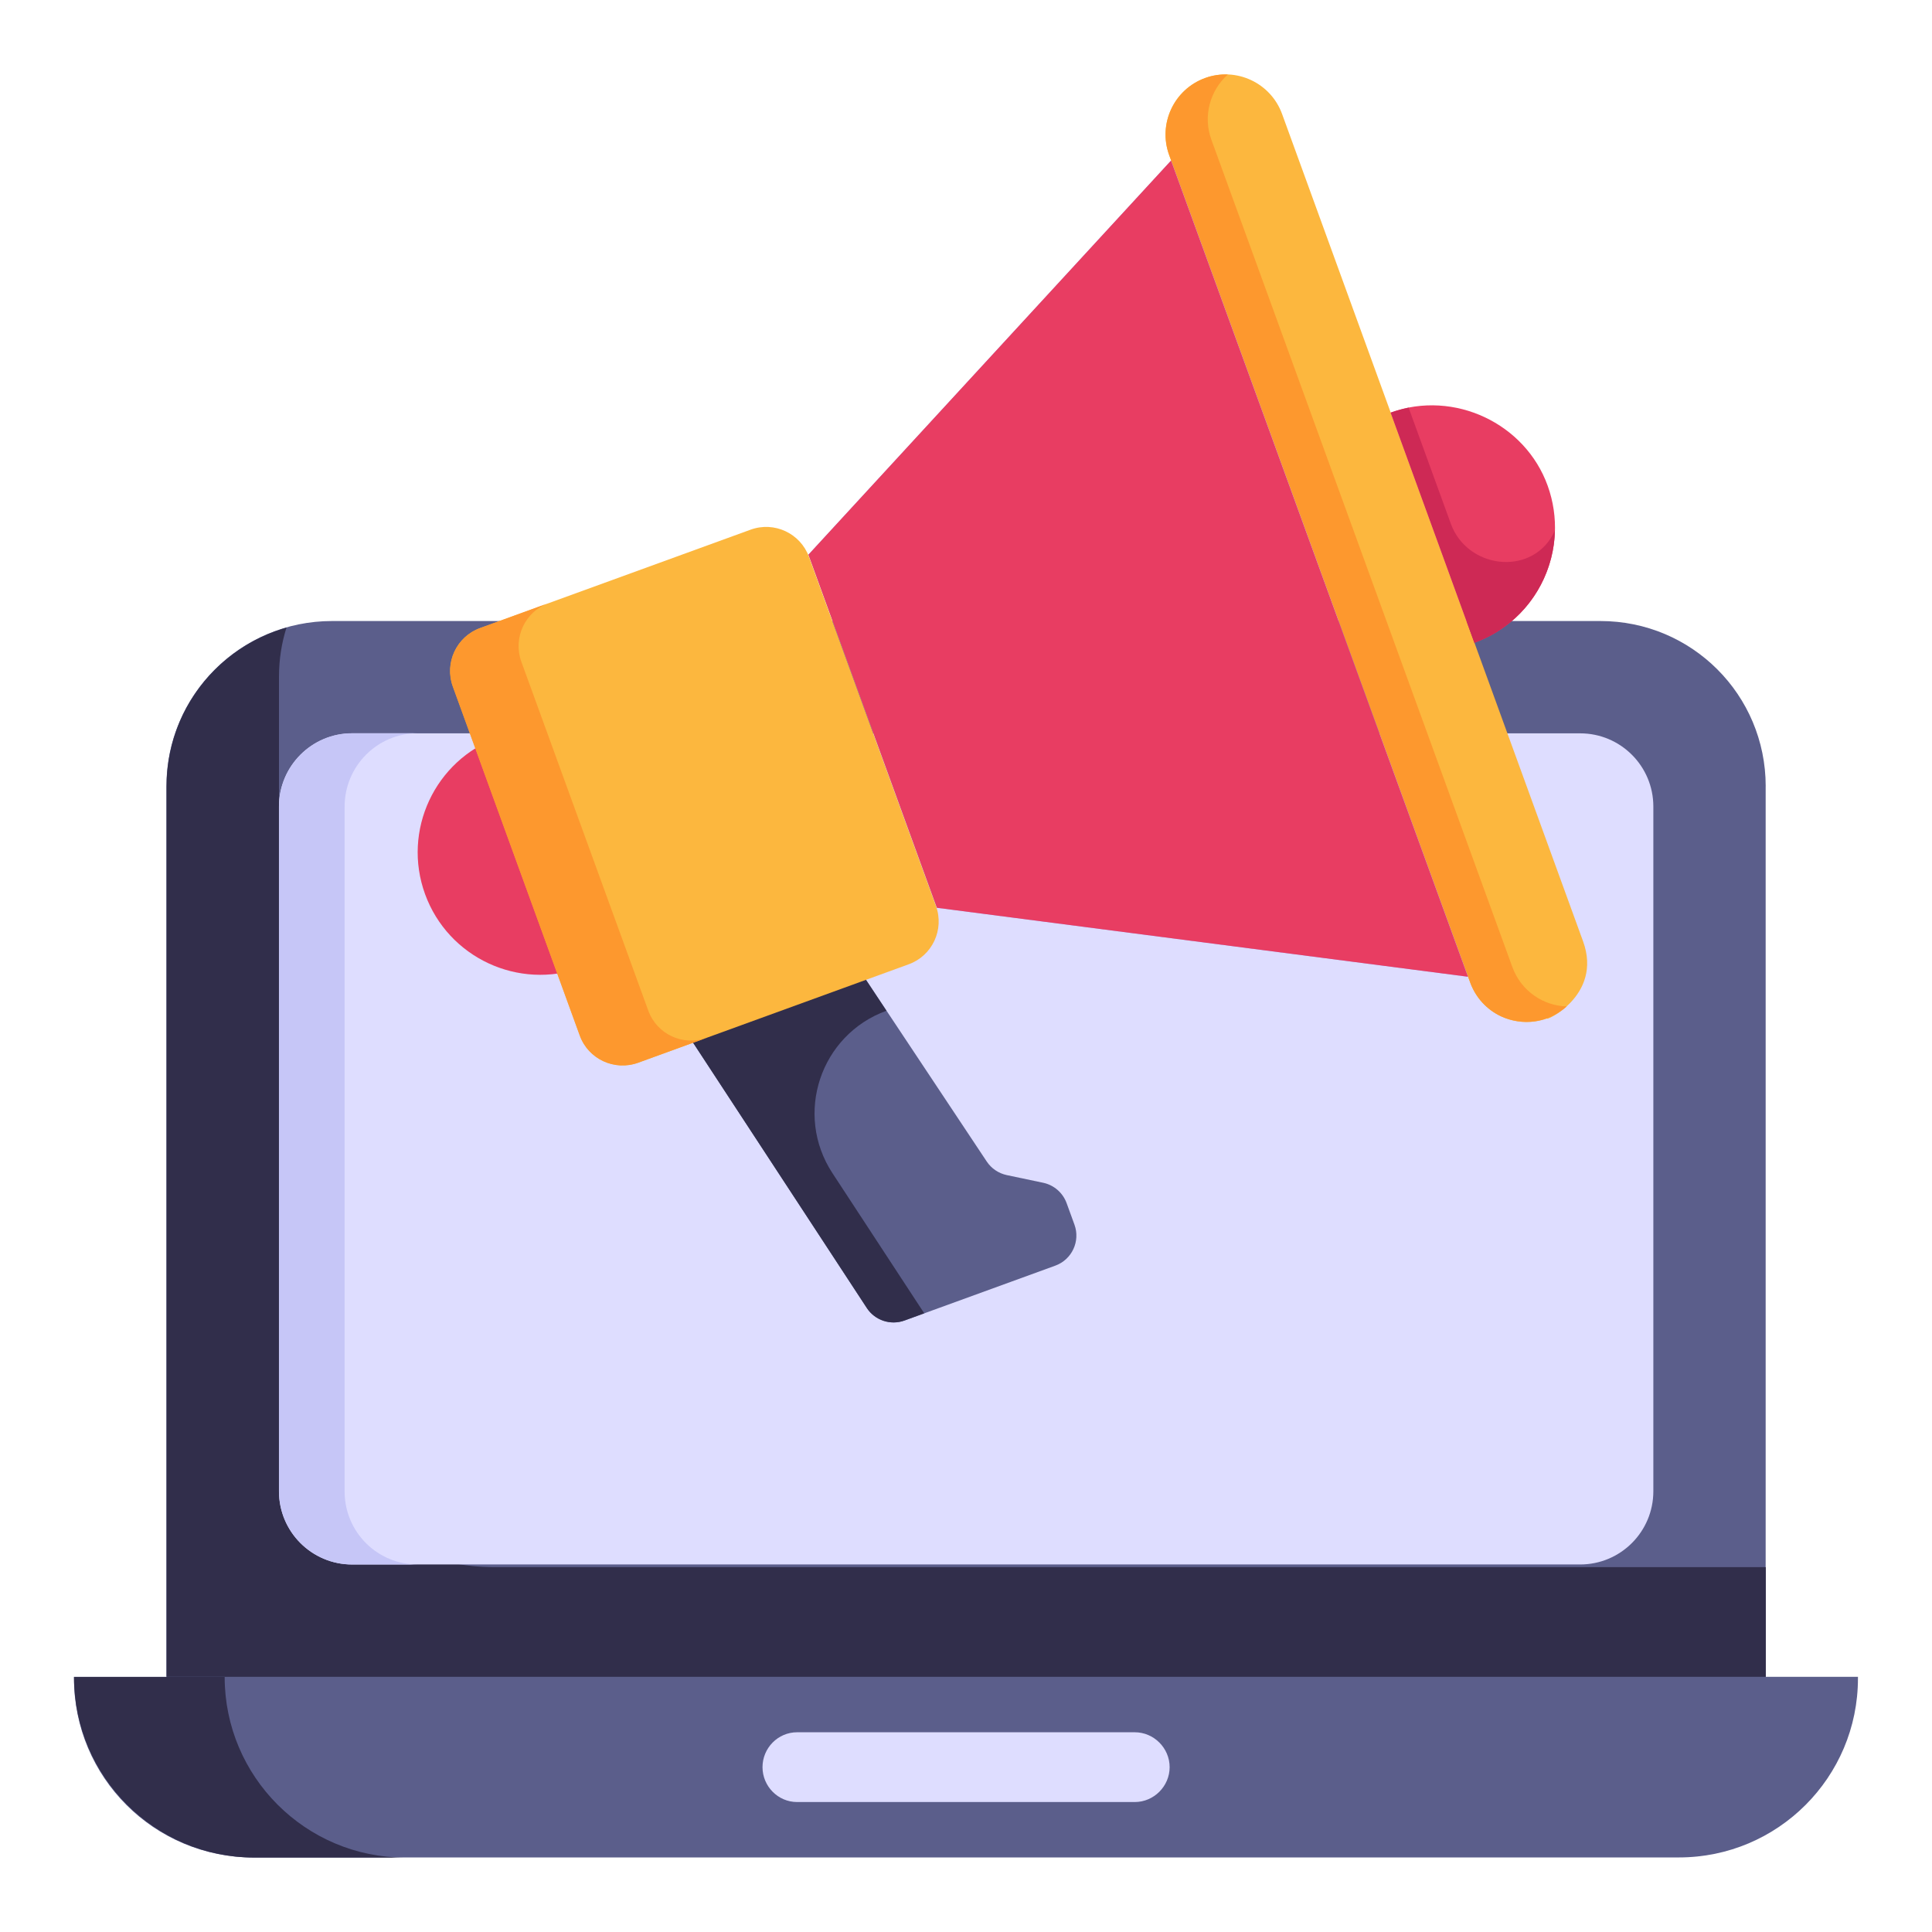
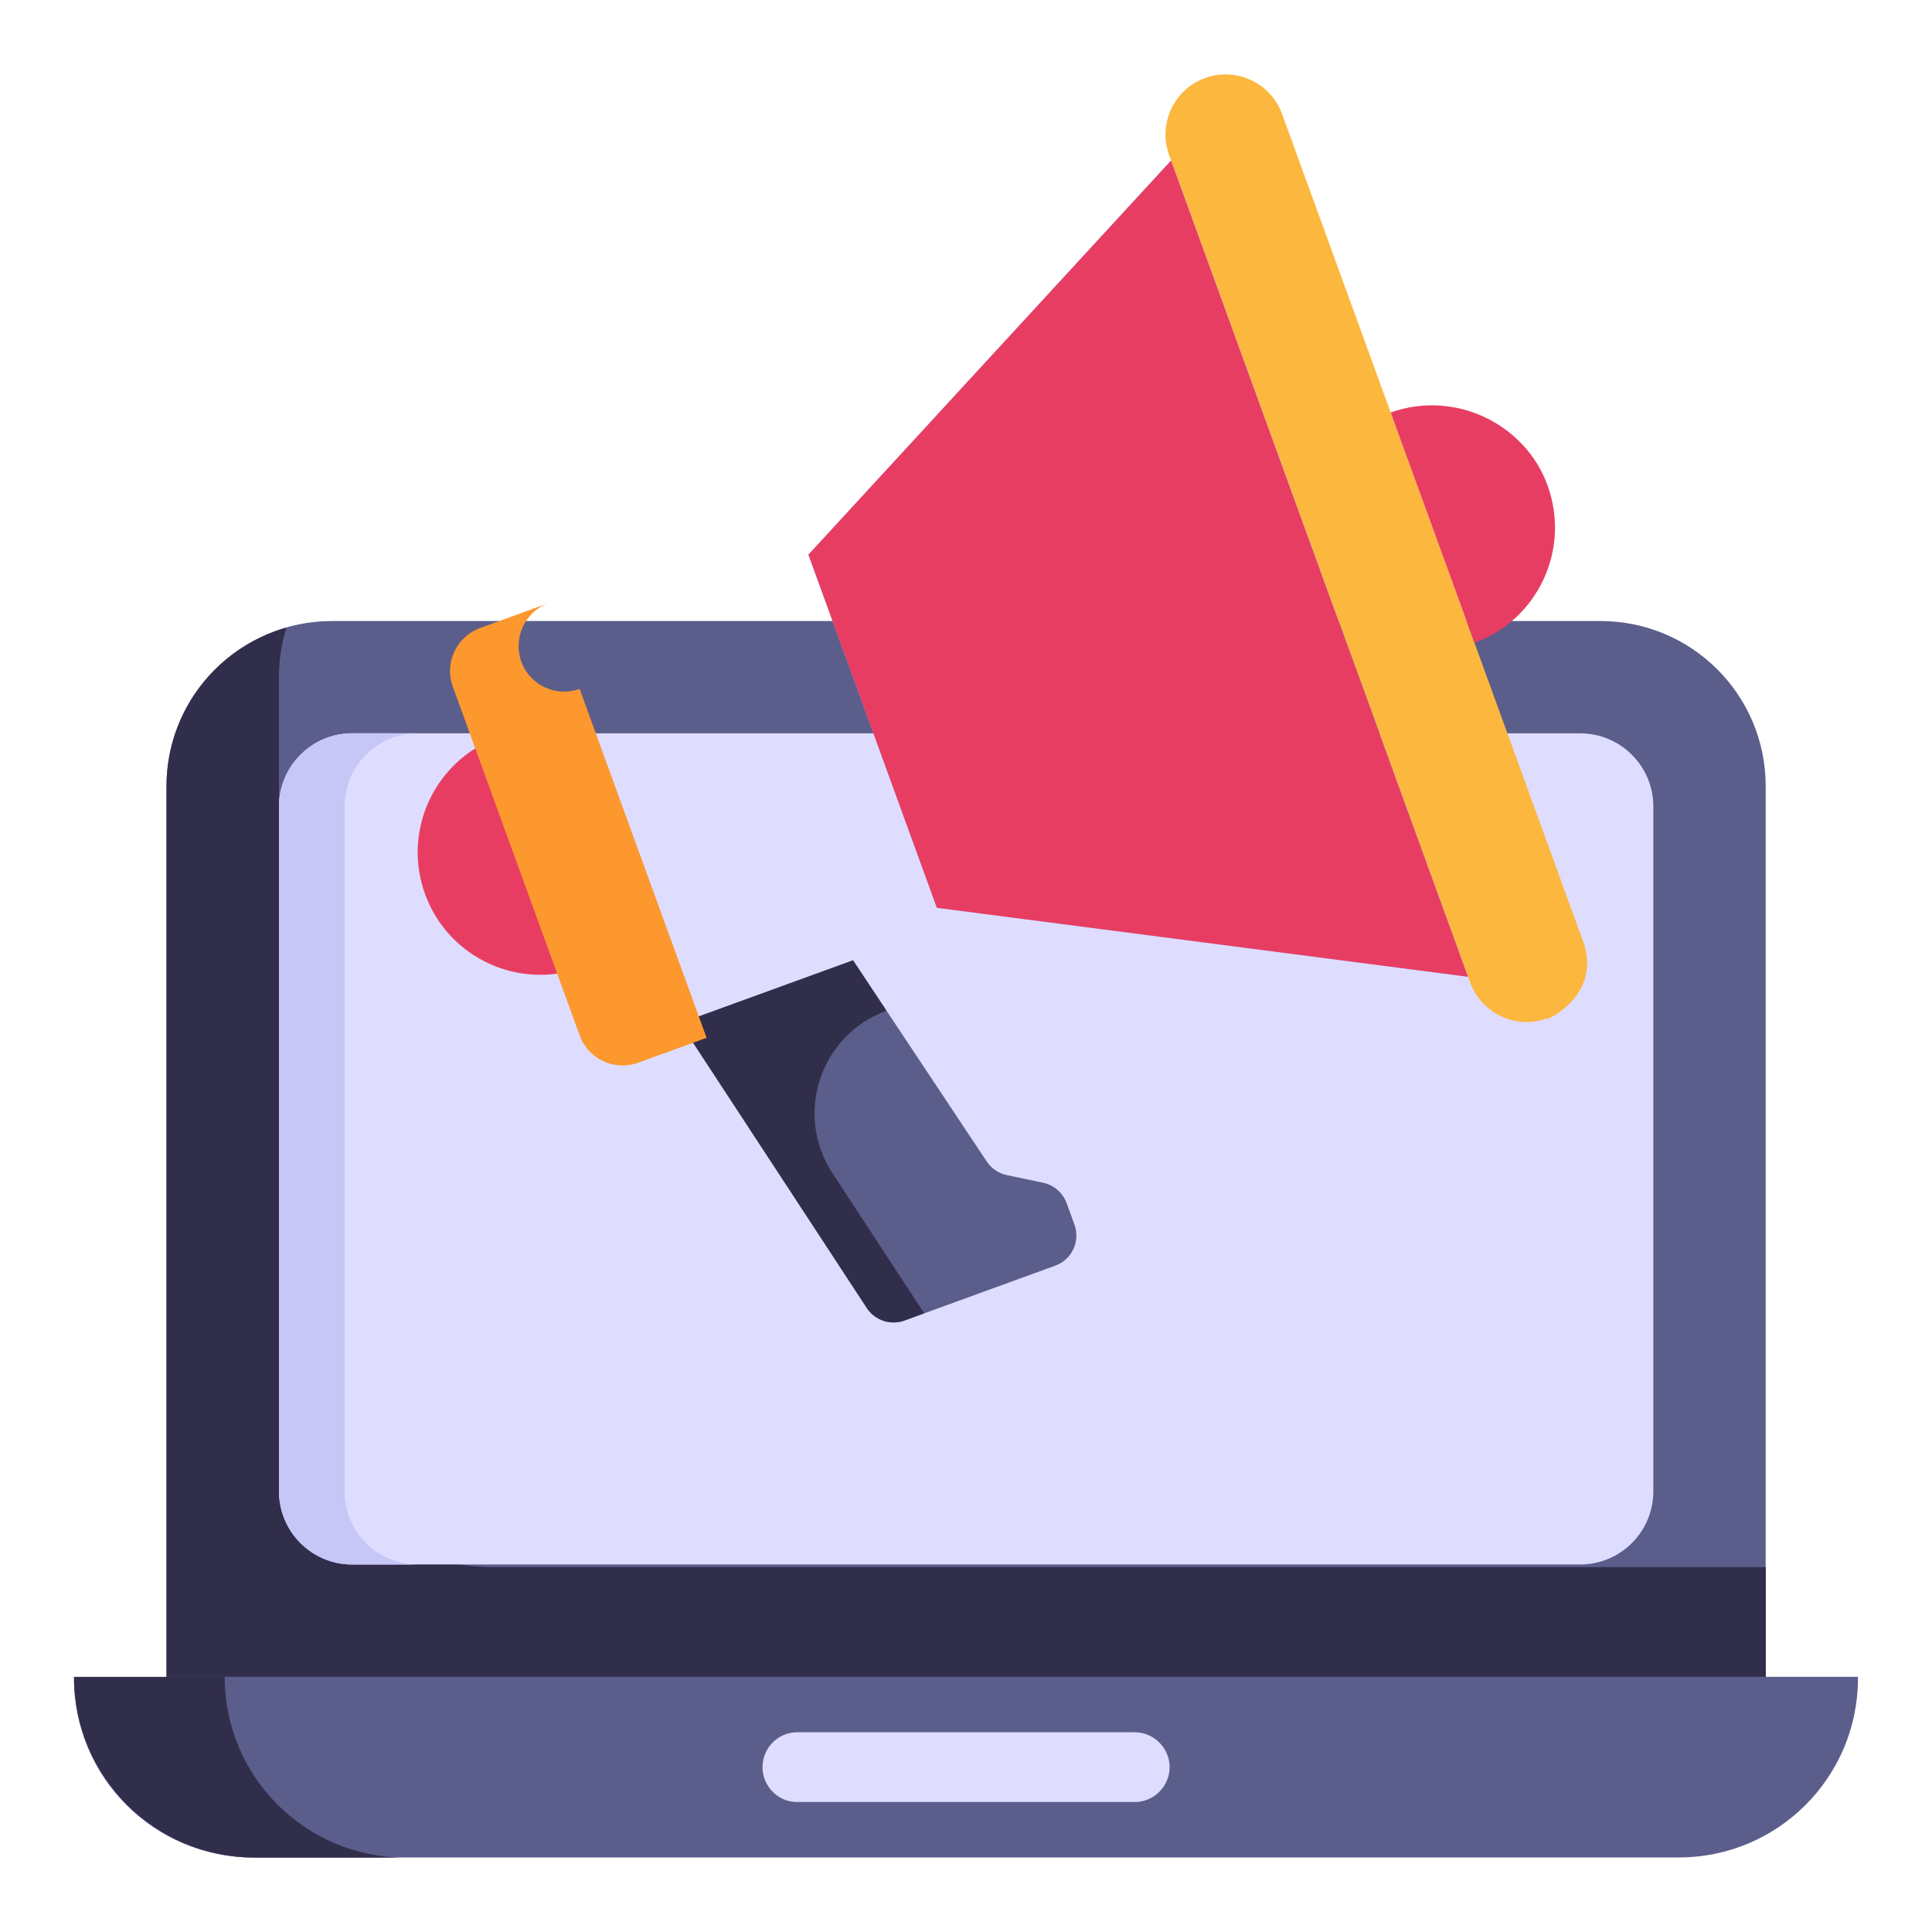
<svg xmlns="http://www.w3.org/2000/svg" id="Layer_1" enable-background="new 0 0 52 52" height="512" viewBox="0 0 52 52" width="512">
  <g id="_x32_5">
    <g>
      <g>
        <g>
          <path d="m47.523 21.164v23.968h-43.044v-23.968c0-2.461 1.997-4.449 4.459-4.449h34.137c2.461 0 4.449 1.987 4.449 4.449z" fill="#5b5e8b" />
        </g>
      </g>
      <g>
        <g>
          <path d="m47.527 42.18v2.956h-43.044v-23.968c0-2.038 1.362-3.742 3.228-4.277-.131.414-.202.857-.202 1.321v18.17c0 3.202 2.596 5.798 5.798 5.798z" fill="#312e4b" />
        </g>
      </g>
      <g>
        <g>
          <path d="m45.189 49.993h-38.378c-2.661 0-4.819-2.157-4.819-4.819v-.042h48.015v.042c0 2.661-2.157 4.819-4.819 4.819z" fill="#5b5e8b" />
        </g>
      </g>
      <g>
        <g>
          <path d="m10.909 49.998h-4.055c-2.683 0-4.862-2.179-4.862-4.862h4.055c0 2.683 2.179 4.862 4.862 4.862z" fill="#312e4b" />
        </g>
      </g>
      <g>
        <g>
          <path d="m7.508 40.138v-18.43c0-1.088.882-1.97 1.97-1.97h33.052c1.088 0 1.97.882 1.97 1.97v18.43c0 1.088-.882 1.97-1.97 1.97h-33.052c-1.088-0-1.97-.882-1.97-1.97z" fill="#deddff" />
        </g>
      </g>
      <g>
        <g>
          <path d="m11.242 42.109h-1.765c-1.089 0-1.967-.888-1.967-1.967v-18.43c0-1.089.878-1.977 1.967-1.977h1.765c-1.089 0-1.967.888-1.967 1.977v18.43c0 1.089.878 1.967 1.967 1.967z" fill="#c6c6f7" />
        </g>
      </g>
      <g>
        <g>
          <path d="m31.481 47.563c0 .514-.425.939-.939.939h-9.088c-.514 0-.931-.425-.931-.939s.416-.939.931-.939h9.088c.514 0 .939.425.939.939z" fill="#deddff" />
        </g>
      </g>
    </g>
    <g>
      <g>
        <g>
          <g>
            <path d="m34.507 3.067 8.102 22.27c.538 1.479-1.077 2.18-.967 2.073-.839.305-1.767-.128-2.073-.967l-8.102-22.27c-.305-.839.128-1.767.967-2.073l0-0c.839-.305 1.767.128 2.073.967z" fill="#fcb73e" />
          </g>
        </g>
        <g>
          <g>
-             <path d="m42.171 27.087c-.511.457-1.199.527-1.768.27-.373-.174-.679-.492-.832-.912l-8.101-22.269c-.306-.842.127-1.77.968-2.076.203-.074.408-.101.609-.094-.479.429-.673 1.119-.444 1.75l8.101 22.269c.235.647.832 1.047 1.467 1.063z" fill="#fd982e" />
-           </g>
+             </g>
        </g>
        <g>
          <g>
            <path d="m21.759 14.929 3.457 9.504 14.294 1.856-7.991-21.967z" fill="#a2a2f9" />
          </g>
        </g>
        <g>
          <g>
            <path d="m21.759 14.929 3.457 9.504 14.294 1.856-7.991-21.967z" fill="#e83d62" />
          </g>
        </g>
        <g>
          <g>
            <path d="m28.708 32.382.211.579c.163.447-.068.941-.515 1.104l-4.059 1.477c-.376.137-.796-.003-1.015-.338l-5.019-7.666 4.648-1.691 3.599 5.415c.125.188.319.319.54.366l.978.206c.291.061.53.269.632.548z" fill="#5b5e8b" />
          </g>
        </g>
        <g>
          <g>
            <path d="m23.859 27.204c-1.781.648-2.492 2.786-1.454 4.371l2.471 3.773-.533.194c-.372.135-.796-.004-1.013-.338l-5.02-7.665 4.65-1.692.899 1.357z" fill="#312e4b" />
          </g>
        </g>
        <g>
          <g>
            <path d="m15.667 26.038c-1.711.622-3.603-.261-4.226-1.971-.622-1.711.261-3.603 1.971-4.226z" fill="#e83d62" />
          </g>
        </g>
        <g>
          <g>
            <path d="m39.685 17.3c1.711-.622 2.587-2.513 1.971-4.226-.603-1.676-2.512-2.588-4.226-1.971z" fill="#e83d62" />
          </g>
        </g>
        <g>
          <g>
-             <path d="m41.851 14.265c-.019 1.039-.528 2.019-1.381 2.623-.238.174-.506.311-.787.413l-2.253-6.193c.154-.056.321-.101.483-.136l1.137 3.126c.433 1.189 2.102 1.416 2.731.318.031-.053.054-.104.07-.15z" fill="#ce2955" />
-           </g>
+             </g>
        </g>
        <g>
          <g>
-             <path d="m21.774 14.989 3.417 9.394c.231.636-.097 1.34-.733 1.571l-7.28 2.649c-.636.231-1.34-.097-1.571-.733l-3.417-9.394c-.231-.636.097-1.34.733-1.571l7.28-2.649c.636-.231 1.34.097 1.571.733z" fill="#fcb73e" />
-           </g>
+             </g>
        </g>
        <g>
          <g>
-             <path d="m19.018 27.933-1.838.669c-.638.232-1.344-.091-1.576-.729l-3.417-9.392c-.232-.638.098-1.346.736-1.578l1.838-.669c-.631.23-.961.938-.729 1.576l3.417 9.392c.232.638.938.961 1.569.732z" fill="#fd982e" />
+             <path d="m19.018 27.933-1.838.669c-.638.232-1.344-.091-1.576-.729l-3.417-9.392c-.232-.638.098-1.346.736-1.578l1.838-.669c-.631.23-.961.938-.729 1.576c.232.638.938.961 1.569.732z" fill="#fd982e" />
          </g>
        </g>
      </g>
    </g>
  </g>
</svg>